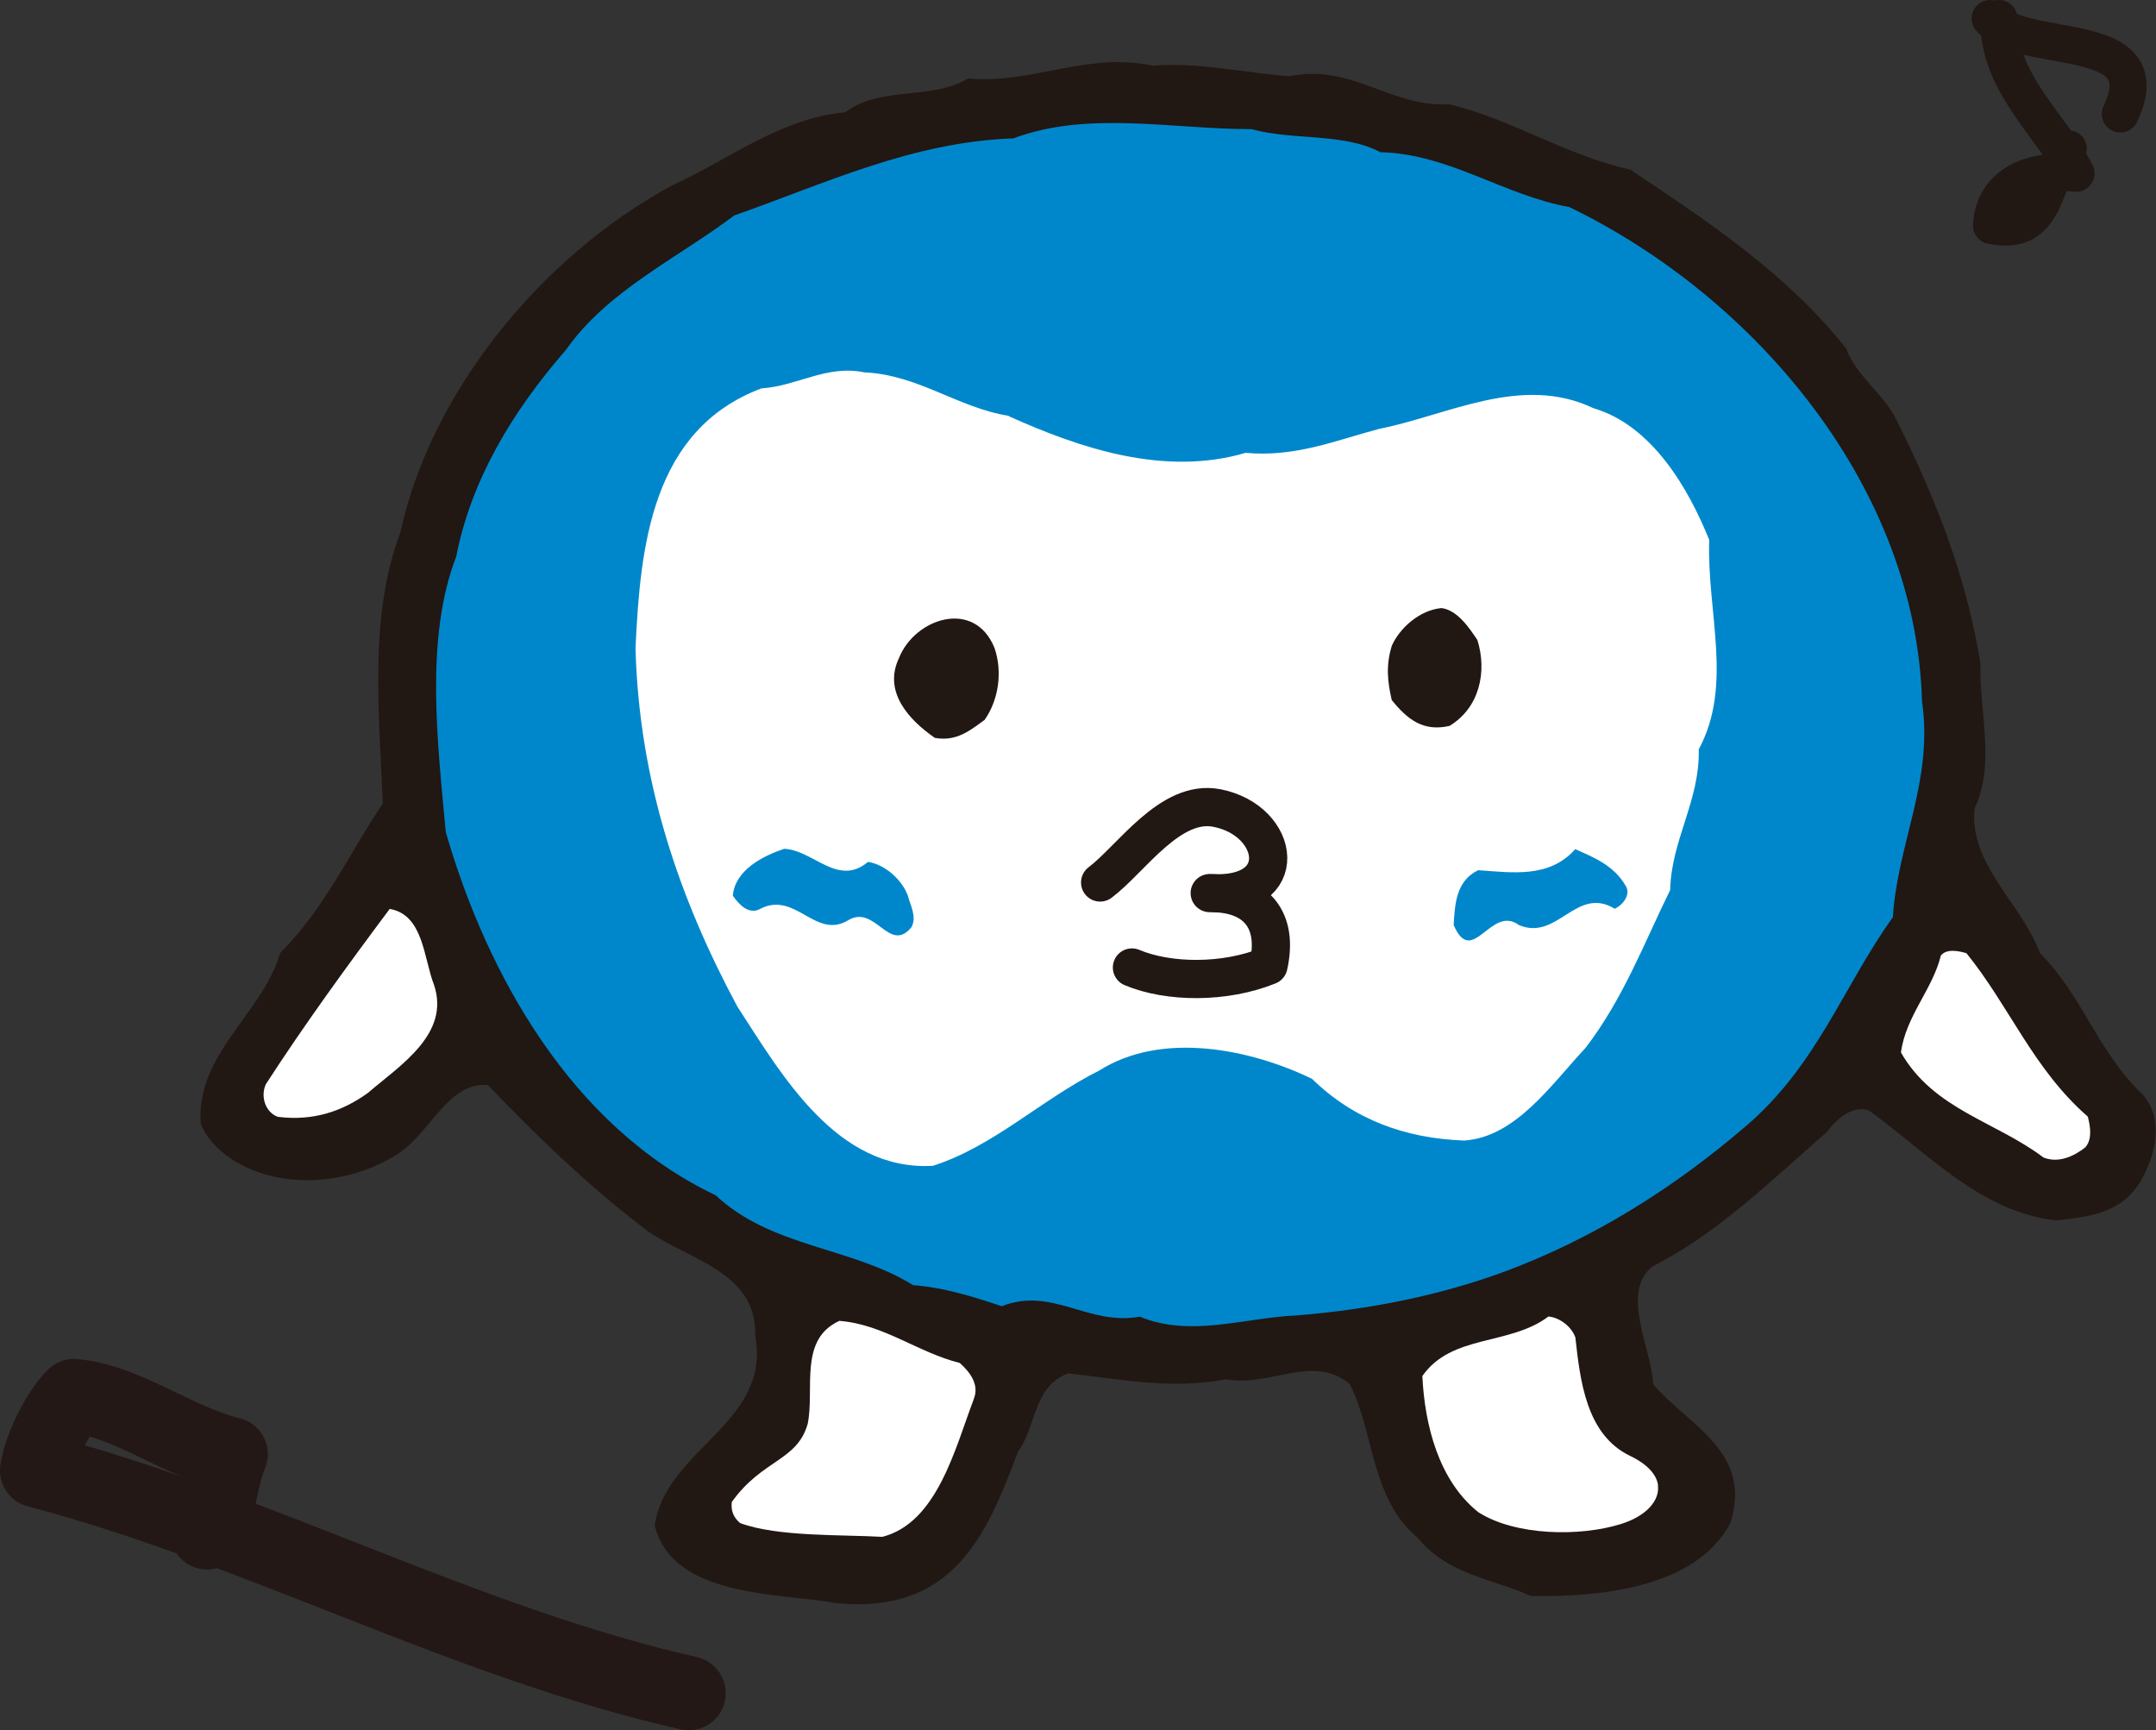
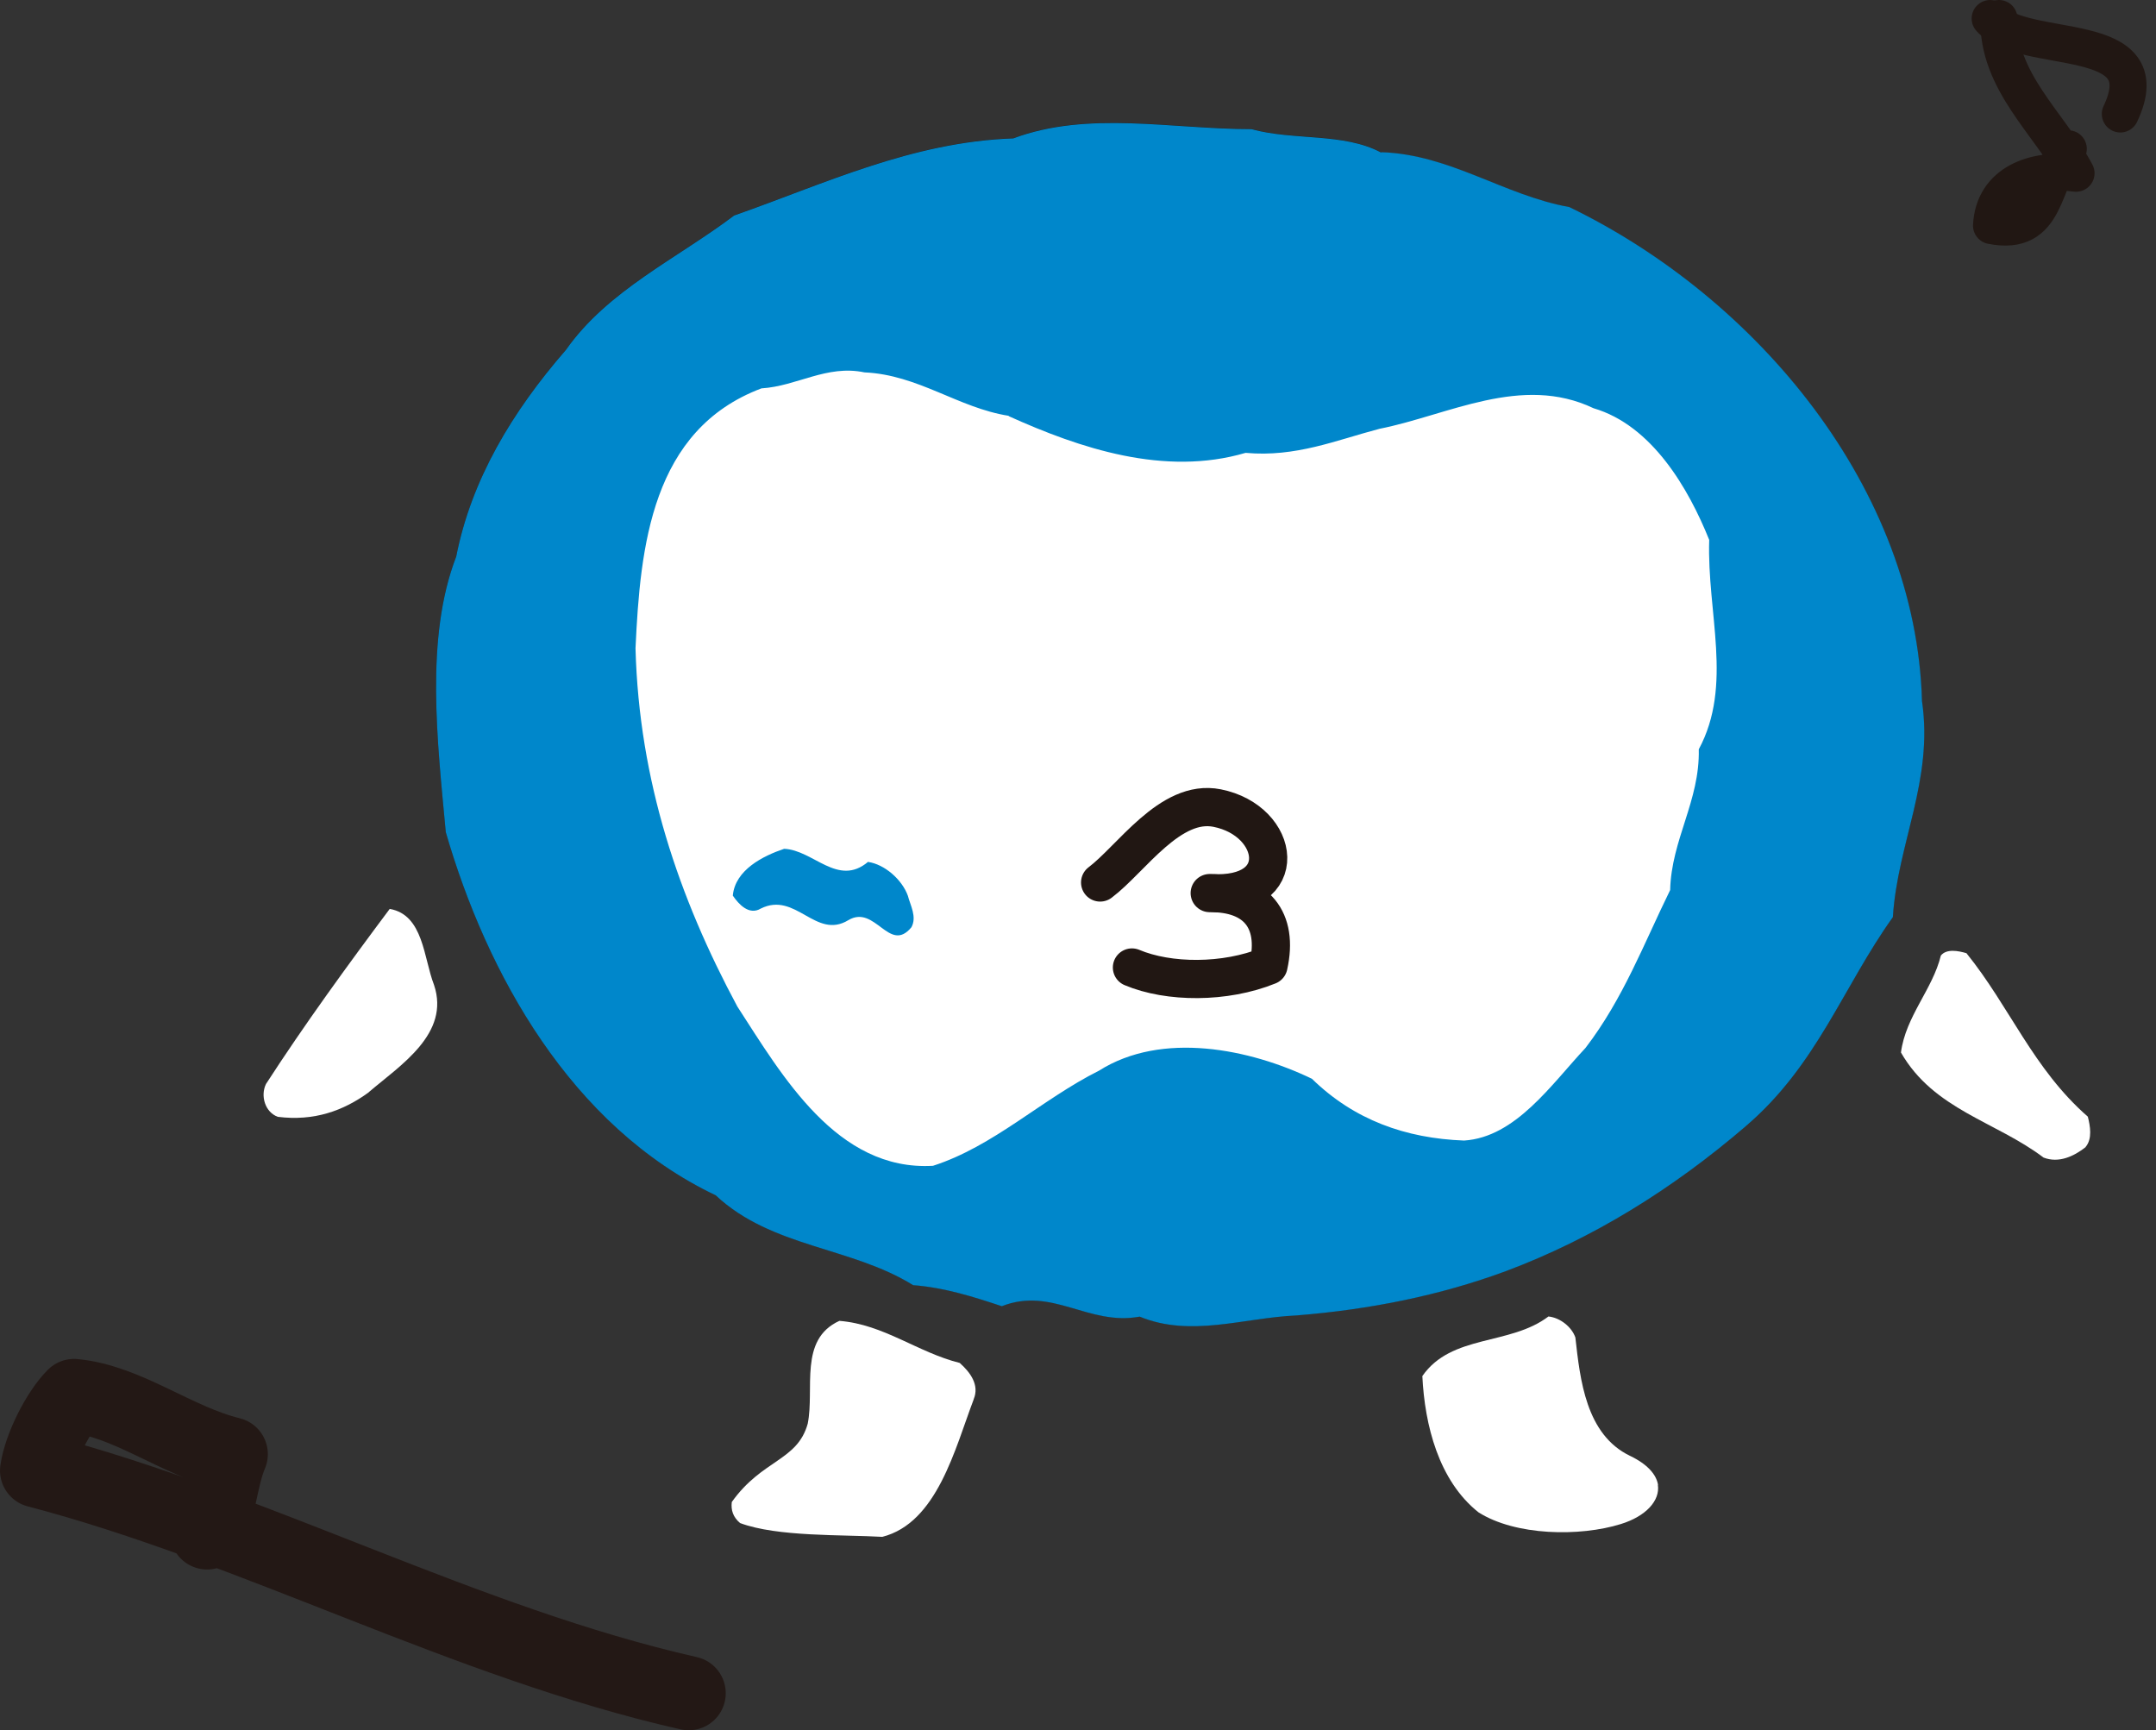
<svg xmlns="http://www.w3.org/2000/svg" id="uuid-d30ca8f3-18b0-4436-8f74-b89b2b0f25c7" viewBox="0 0 128.07 102.78">
  <rect x="0" y="0" width="128.07" height="102.78" fill="#333333" stroke="none" />
  <defs>
    <style>.uuid-45f31165-b939-4a31-ac41-a5c0f3486121{fill:#211713;}.uuid-45f31165-b939-4a31-ac41-a5c0f3486121,.uuid-e453b95a-e9a7-442d-8b25-9f9f754d10ff,.uuid-b4201820-6b1f-4a2d-903b-9287df9ac8af{stroke-width:0px;}.uuid-dd9e972d-37d5-4f15-b30e-6845784cc072{stroke-width:2.2px;}.uuid-dd9e972d-37d5-4f15-b30e-6845784cc072,.uuid-220903cd-1350-4d69-bbec-9b2a5d625581{stroke:#211713;}.uuid-dd9e972d-37d5-4f15-b30e-6845784cc072,.uuid-220903cd-1350-4d69-bbec-9b2a5d625581,.uuid-56457aae-5de6-4f72-bbfe-df5ae466171f{fill:none;stroke-linecap:round;stroke-linejoin:round;}.uuid-e453b95a-e9a7-442d-8b25-9f9f754d10ff{fill:#fff;}.uuid-220903cd-1350-4d69-bbec-9b2a5d625581{stroke-width:2.27px;}.uuid-b4201820-6b1f-4a2d-903b-9287df9ac8af{fill:#0087cb;}.uuid-56457aae-5de6-4f72-bbfe-df5ae466171f{stroke:#231815;stroke-width:4.4px;}</style>
  </defs>
  <g id="uuid-62f61f6c-bbd5-4fe8-9add-e1f7e2a5bfa2">
-     <path class="uuid-45f31165-b939-4a31-ac41-a5c0f3486121" d="m127.28,65.02c-2.71-2.57-3.54-5.84-6.1-8.4-1.11-2.99-4.23-5.27-3.89-8.6,1.25-2.56.28-5.76.35-8.6-.83-5.2-2.7-9.92-5-14.5-.76-1.53-2.42-2.64-2.98-4.23-3.6-4.51-8.25-7.56-12.83-10.62-3.81-.83-7-2.98-10.75-3.88-3.47.21-5.76-2.43-9.5-1.66-2.71-.21-5.34-.84-8.12-.63-3.95-.83-7.08,1.11-10.96.76-2.15,1.32-5.21.42-7.29,2.01-3.89.35-6.94,2.84-10.34,4.37-7.77,4.23-14.29,12.28-16.09,20.6-1.88,4.92-1.25,10.82-1.04,16.09-2.01,2.98-3.4,6.17-6.1,8.88-1.04,3.61-5,5.97-4.72,10.13.35.9,1.11,1.66,2.01,2.22,2.85,1.74,6.81,1.39,9.57-.34,2.02-1.18,3.06-4.37,5.48-4.17,2.91,3.05,6.17,6.18,9.49,8.67,2.3,1.66,6.53,2.41,6.39,6.22.97,5.2-5.27,6.68-5.97,11.26,1.04,4.31,7.4,4.01,10.81,4.63,6.9.66,8.9-4,10.77-9,1.11-1.53.9-3.88,2.98-4.65,3.19.35,6.11.97,9.37.35,2.64.48,5.14-1.53,7.35.27,1.46,2.84,1.26,6.84,4.03,9.13,1.8,2.22,4.44,2.43,6.73,3.47,3.88.07,9.78-.39,11.86-4.34,1.32-4.23-2.43-5.73-4.59-8.23-.07-2.08-2.01-5.5,0-7.03,3.74-1.87,7.01-5.07,10.34-7.98.55-.76,1.52-1.6,2.49-1.25,3.54,2.57,6.66,6.04,11.1,6.52,1.94-.21,3.88-.42,5-2.29.9-1.53,1.46-3.68.14-5.2" />
    <path class="uuid-e453b95a-e9a7-442d-8b25-9f9f754d10ff" d="m21.91,64.88c-1.52,1.11-3.26,1.73-5.41,1.46-.76-.28-1.04-1.25-.7-1.95,2.29-3.54,4.86-7.07,7.35-10.4,2.01.35,2.01,2.92,2.63,4.51.98,2.91-2.01,4.78-3.88,6.38" />
    <path class="uuid-e453b95a-e9a7-442d-8b25-9f9f754d10ff" d="m57.84,83.12c-1.11,2.92-2.17,7.34-5.43,8.17-2.36-.14-6.23.01-8.45-.82-.41-.35-.55-.76-.49-1.25,1.81-2.54,3.89-2.43,4.51-4.65.42-2.08-.55-5,1.88-6.11,2.64.21,4.64,1.87,7.15,2.5.63.56,1.18,1.31.83,2.15" />
    <path class="uuid-e453b95a-e9a7-442d-8b25-9f9f754d10ff" d="m98.48,88.2c.14.94-.71,1.87-2.2,2.33-2.44.76-6.26.7-8.46-.7-2.36-1.88-3.19-5.18-3.33-8.09,1.73-2.5,5.2-1.8,7.49-3.54.7.07,1.39.63,1.6,1.25.28,2.49.62,5.77,3.25,7.03,1.04.5,1.56,1.11,1.66,1.72" />
    <path class="uuid-45f31165-b939-4a31-ac41-a5c0f3486121" d="m103.7,66.89c-4.37,3.75-9.09,6.67-14.23,8.6-3.95,1.46-8.11,2.29-12.48,2.64-3.13.14-6.25,1.32-9.29.07-3.06.56-5.2-1.8-8.19-.62-1.66-.55-3.4-1.11-5.27-1.25-3.68-2.29-8.4-2.22-11.73-5.34-8.6-4.09-13.6-13.18-16.03-21.57-.49-5.34-1.25-11.52.62-16.37.9-4.58,3.33-8.61,6.52-12.28,2.49-3.54,6.59-5.41,9.99-7.98,5.34-1.87,10.54-4.37,16.58-4.58,4.44-1.66,9.37-.55,14.15-.55,2.5.69,5.48.2,7.7,1.39,4.09.13,7.28,2.56,11.17,3.26,11.17,5.41,20.6,16.72,20.95,29.35.69,4.72-1.46,8.46-1.73,12.83-2.98,4.17-4.51,8.81-8.74,12.42" />
    <path class="uuid-e453b95a-e9a7-442d-8b25-9f9f754d10ff" d="m123.89,68.14c-.7.55-1.6.97-2.5.62-2.84-2.15-6.52-2.84-8.47-6.24.28-2.15,1.88-3.75,2.37-5.76.34-.42,1.04-.28,1.52-.14,2.58,3.19,3.96,6.87,7.21,9.71.14.55.28,1.31-.13,1.8" />
    <path class="uuid-b4201820-6b1f-4a2d-903b-9287df9ac8af" d="m82.05,9.04c4.09.13,7.28,2.56,11.17,3.26,11.17,5.41,20.6,16.72,20.95,29.35.69,4.72-1.46,8.46-1.73,12.83-2.98,4.17-4.51,8.81-8.74,12.42-4.37,3.75-9.09,6.67-14.23,8.6-3.95,1.46-8.11,2.29-12.48,2.64-3.13.14-6.25,1.32-9.29.07-3.06.56-5.2-1.8-8.19-.62-1.66-.55-3.4-1.11-5.27-1.25-3.68-2.29-8.4-2.22-11.73-5.34-8.6-4.09-13.6-13.18-16.03-21.57-.49-5.34-1.25-11.52.62-16.37.9-4.58,3.33-8.61,6.52-12.28,2.49-3.54,6.59-5.41,9.99-7.98,5.34-1.87,10.54-4.37,16.58-4.58,4.44-1.66,9.37-.55,14.15-.55,2.5.69,5.48.2,7.7,1.39" />
    <path class="uuid-e453b95a-e9a7-442d-8b25-9f9f754d10ff" d="m59.92,24.72c4.21,1.9,9.24,3.6,14.07,2.18,2.99.27,5.37-.75,7.96-1.43,4.08-.81,8.43-3.26,12.71-1.22,3.47,1.02,5.64,4.76,6.87,7.82-.14,4.34,1.43,8.63-.62,12.44.07,3.06-1.63,5.37-1.7,8.36-1.57,3.2-2.79,6.46-5.03,9.38-2.04,2.18-4.15,5.3-7.21,5.5-3.47-.13-6.53-1.22-9.04-3.67-3.67-1.77-8.91-2.85-12.65-.48-3.4,1.7-6.25,4.49-9.86,5.65-5.71.33-8.97-5.38-11.62-9.46-3.47-6.46-5.84-13.39-6.05-21.28.28-6.05.95-12.98,7.48-15.44,2.11-.13,3.88-1.42,6.12-.95,3.2.14,5.57,2.11,8.57,2.58" />
    <path class="uuid-b4201820-6b1f-4a2d-903b-9287df9ac8af" d="m51.57,51.2c.97.14,2.01,1.04,2.36,2.01.14.56.55,1.25.21,1.87-1.32,1.6-2.15-1.38-3.75-.42-1.94,1.18-3.12-1.73-5.2-.69-.7.42-1.32-.27-1.66-.77.14-1.53,1.8-2.36,3.05-2.78,1.74.07,3.19,2.29,4.99.77" />
-     <path class="uuid-b4201820-6b1f-4a2d-903b-9287df9ac8af" d="m96.55,52.59c.34.48-.07,1.12-.63,1.39-2.29-1.39-3.4,1.94-5.69.97-1.67-1.24-2.77,2.57-3.88,0,.07-1.24.14-2.63,1.46-3.26,2.01.14,4.23.49,5.76-1.25,1.11.49,2.29.97,2.98,2.15" />
-     <path class="uuid-45f31165-b939-4a31-ac41-a5c0f3486121" d="m82.67,38.38c-.36,1.18-.24,2.13,0,3.2.95,1.18,1.89,1.89,3.43,1.54,1.78-1.07,2.25-3.21,1.66-5.1-.47-.71-1.19-1.78-2.13-1.9-1.31.12-2.49,1.19-2.96,2.25" />
-     <path class="uuid-45f31165-b939-4a31-ac41-a5c0f3486121" d="m53.4,39.09c-.95,2.01.59,3.67,2.13,4.74,1.3.24,2.13-.47,2.96-1.07.83-1.19,1.07-2.84.59-4.26-1.19-2.96-4.74-1.78-5.68.59" />
    <path class="uuid-220903cd-1350-4d69-bbec-9b2a5d625581" d="m65.35,52.42c1.85-1.39,4.16-4.98,6.95-4.42,3.77.75,4.46,5.37-.44,5.05,2.75-.03,4.1,1.58,3.49,4.31-2.58,1.05-5.93,1.03-8.11.11" />
    <path class="uuid-dd9e972d-37d5-4f15-b30e-6845784cc072" d="m118.74,1.1c-.1,3.74,3.01,6.23,4.58,9.19-2.48-.32-4.89.57-5.02,3.11,3.39.67,2.95-2.65,4.56-4.56" />
    <path class="uuid-dd9e972d-37d5-4f15-b30e-6845784cc072" d="m118.22,1.1c2.02,2.28,10.2.48,7.73,5.67" />
    <path class="uuid-56457aae-5de6-4f72-bbfe-df5ae466171f" d="m40.91,100.58c-13.28-3.01-25.73-9.83-38.71-13.23.21-1.43,1.27-3.5,2.2-4.43,3.16.3,6.04,2.66,9.31,3.46-.61,1.43-.66,3.34-1.41,4.65" />
  </g>
</svg>